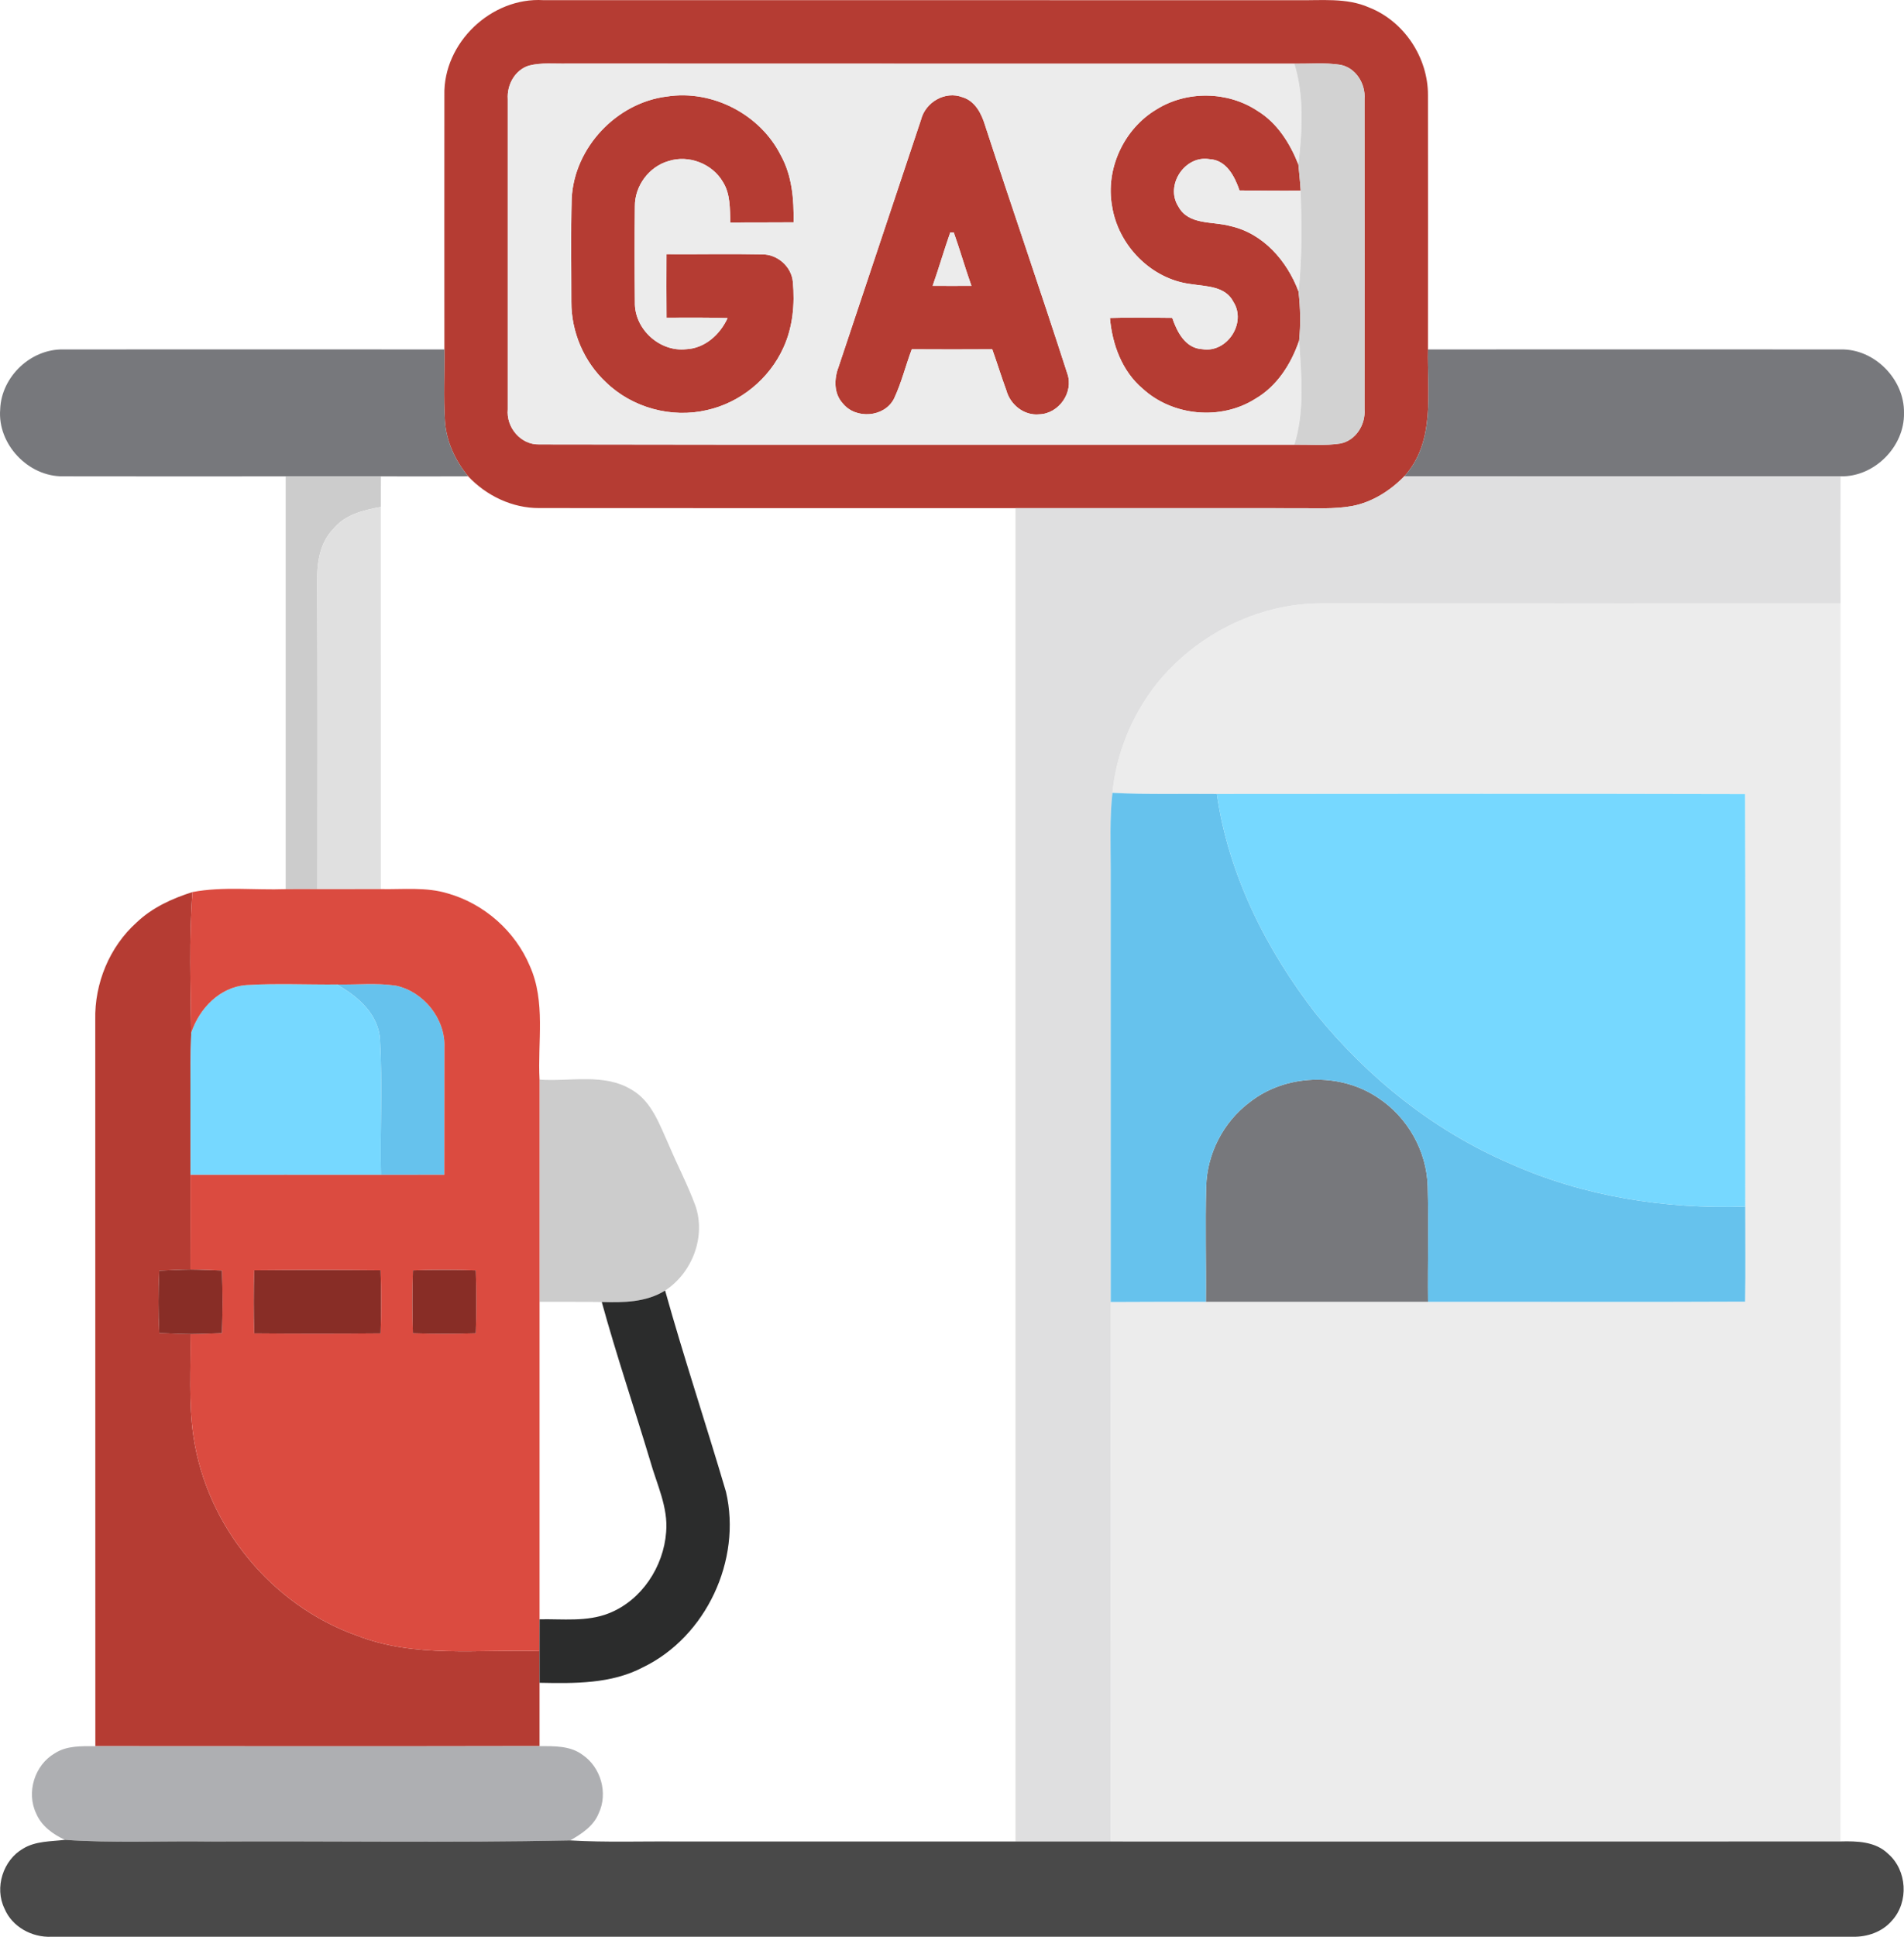
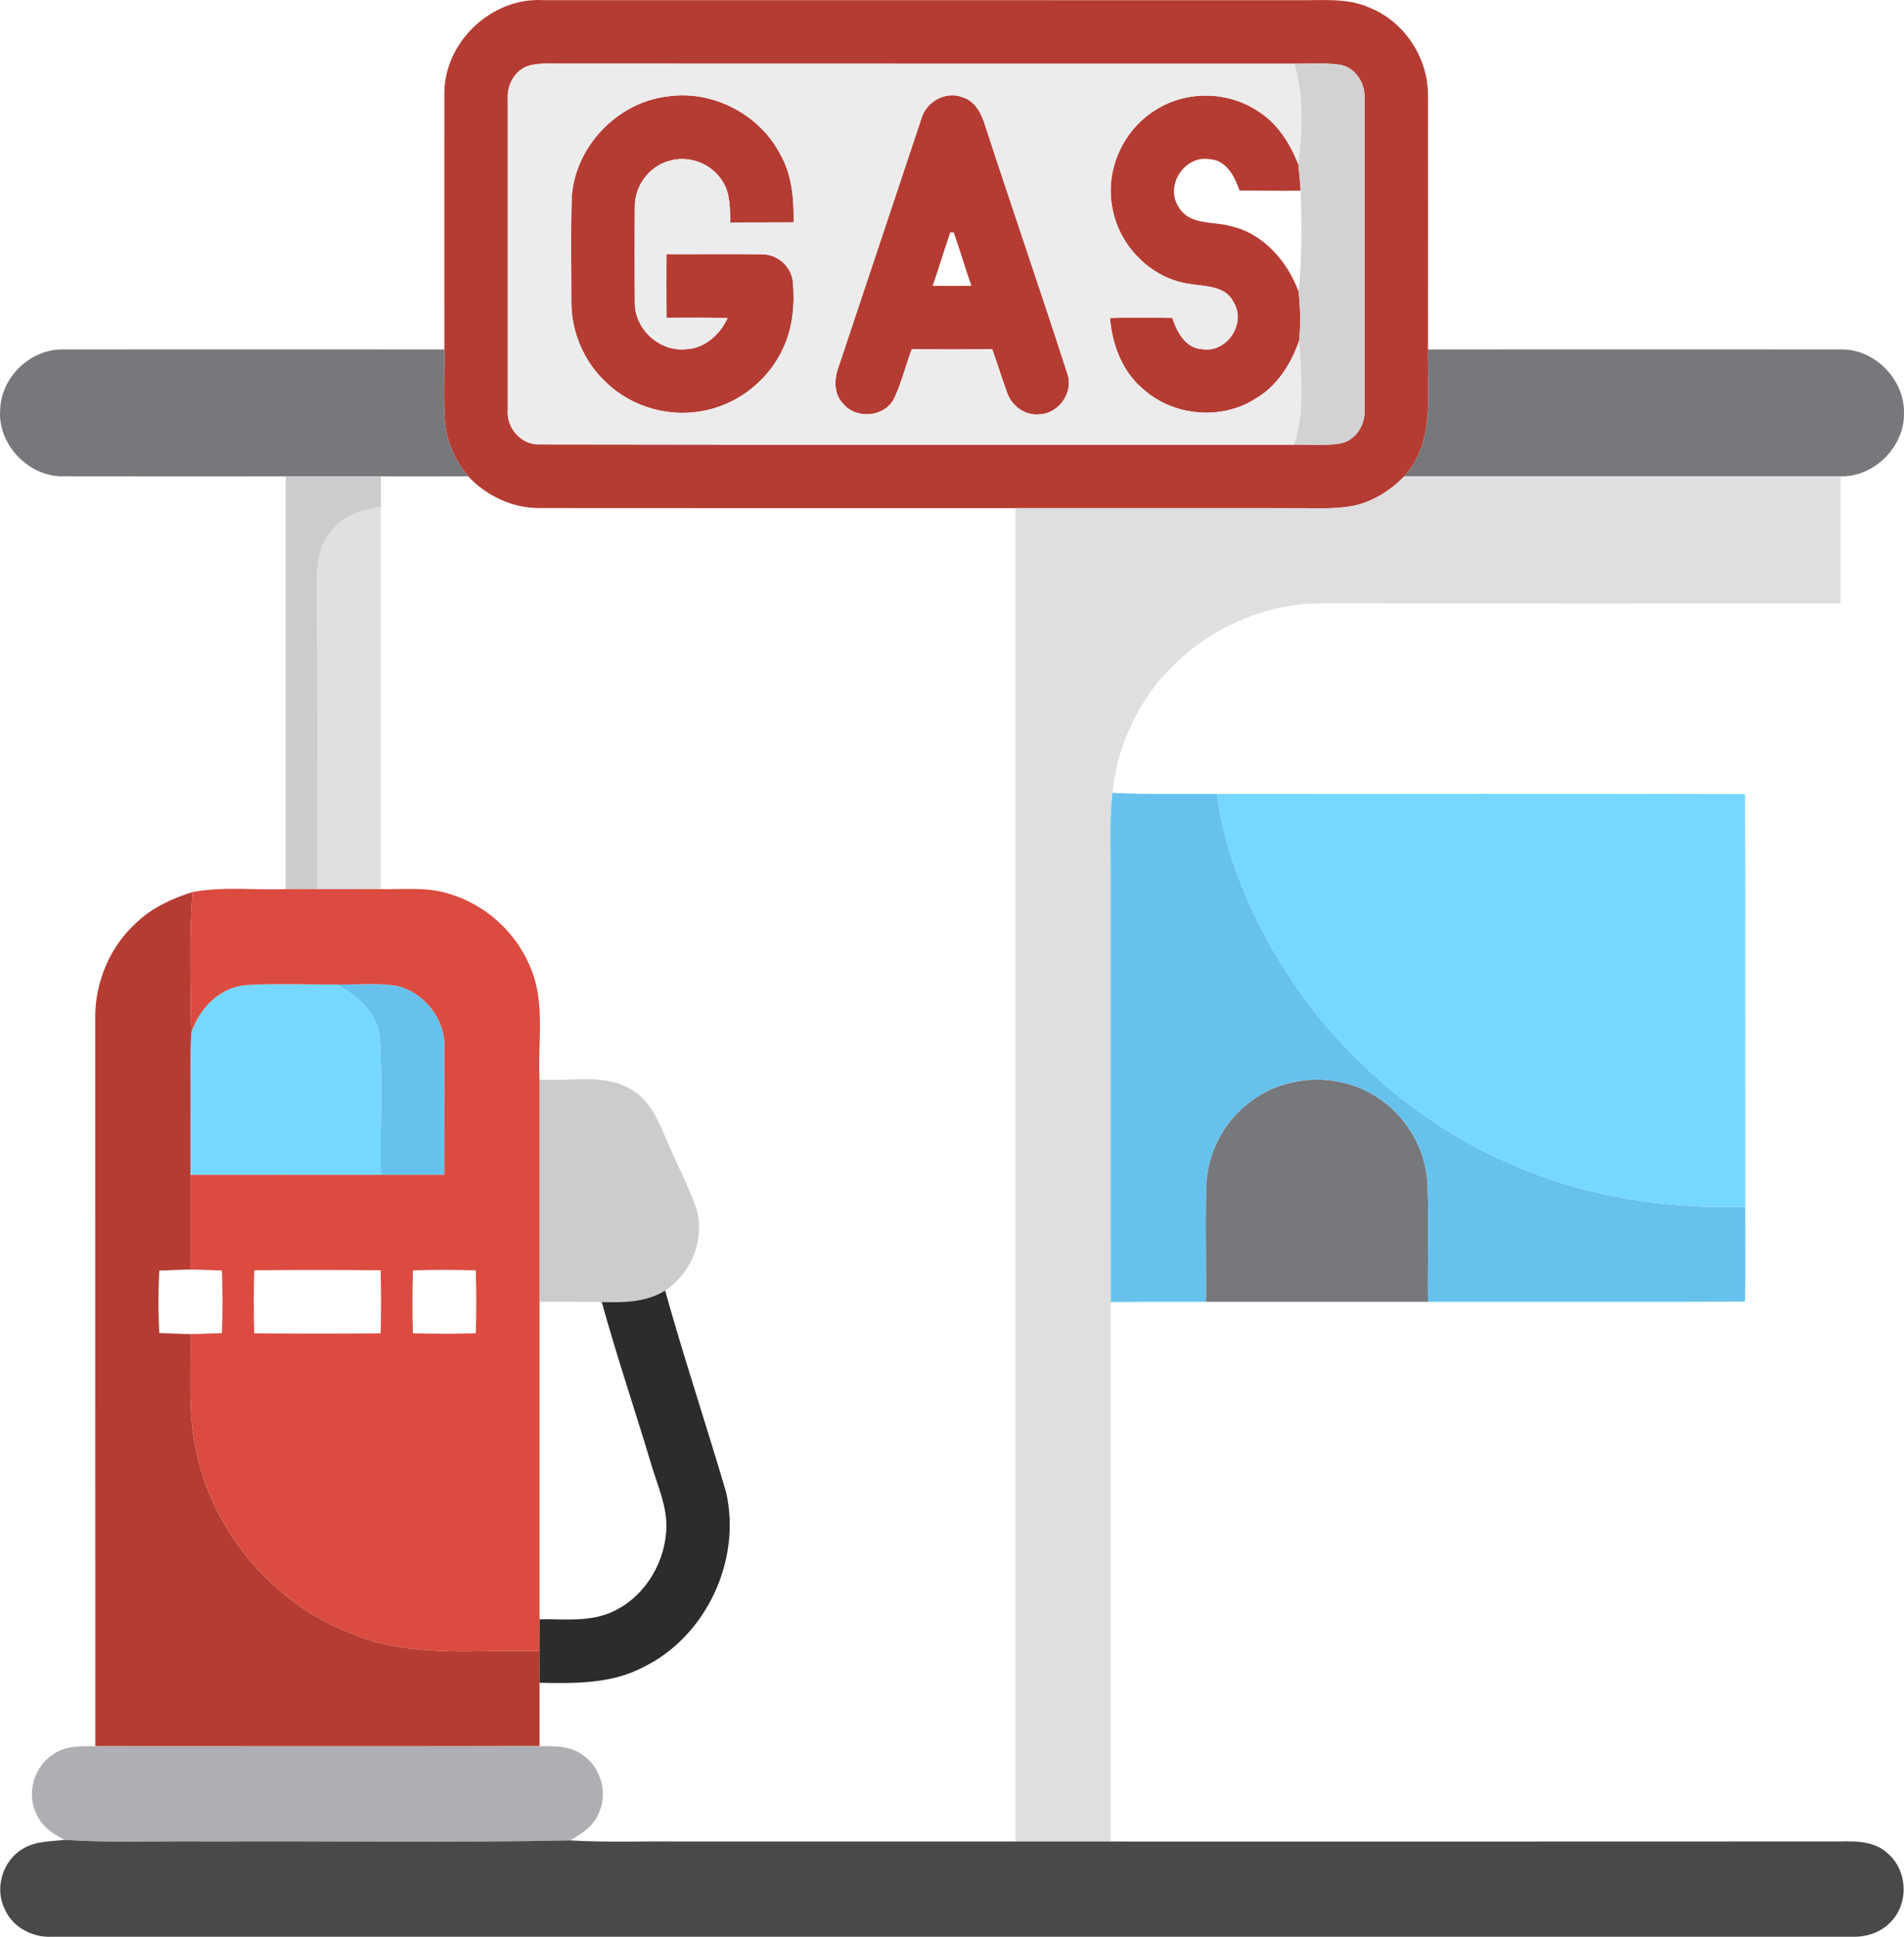
<svg xmlns="http://www.w3.org/2000/svg" width="640.057" height="650.746" viewBox="0 0 480.043 488.06">
  <g fill="#b53c33">
    <path d="M112.04 23.988c-.31-13.19 11.83-24.74 24.97-23.95 63.34.02 126.68 0 190.02.01 6.07.11 12.44-.69 18.16 1.84 8.83 3.47 14.88 12.65 14.83 22.1.03 21.36.01 42.72 0 64.07-.22 10.8 1.97 23.21-5.97 31.98-3.6 3.67-8.15 6.55-13.25 7.5-4.54.8-9.18.48-13.77.52-23.67-.03-47.33 0-71-.01-40.03-.01-80.06.03-120.09-.02-6.78.03-13.3-3.1-17.91-8-3.25-3.95-5.52-8.81-5.85-13.95-.41-6-.07-12.01-.14-18.02-.01-21.35-.02-42.71 0-64.07m21.34-7.46c-3.55 1.09-5.6 4.85-5.35 8.44 0 26.05-.01 52.11 0 78.17-.45 4.54 3.26 8.99 7.93 8.85 63.46.13 126.92.03 190.38.06 3.85-.05 7.74.3 11.56-.28 3.94-.75 6.42-4.78 6.12-8.64.02-26.05.02-52.11 0-78.16.3-3.86-2.18-7.91-6.12-8.64-3.83-.58-7.71-.23-11.56-.27-61.1-.03-122.2.02-183.3-.03-3.22.08-6.51-.31-9.66.5z" />
    <path d="M144.14 49.988c.64-12.81 11.33-24.12 24.03-25.67 11.44-1.76 23.47 4.48 28.68 14.8 2.86 5.15 3.34 11.14 3.23 16.91-5.31.05-10.62.01-15.93.04-.16-3.45.04-7.19-1.9-10.23-2.67-4.6-8.63-6.89-13.7-5.25-4.93 1.41-8.53 6.27-8.48 11.4-.09 8.04-.08 16.09 0 24.13-.18 6.74 6.2 12.61 12.9 11.88 4.75-.21 8.55-3.69 10.47-7.84-5.13-.16-10.26-.12-15.39-.1-.04-5.34-.04-10.67-.01-16.01 8.02.06 16.05-.12 24.07.05 3.86-.07 7.45 3.06 7.79 6.93.52 5.6-.01 11.44-2.39 16.6-3.54 7.83-10.85 13.84-19.25 15.71-8.97 2.11-18.88-.59-25.49-7.02-5.54-5.15-8.73-12.65-8.72-20.2.01-8.71-.16-17.43.09-26.13zM232.21 30.168c1.11-4.42 6.1-7.35 10.45-5.67 3.23.96 4.83 4.19 5.73 7.18 6.81 20.85 13.98 41.59 20.71 62.47 1.66 4.7-2.11 10.11-7.08 10.26-3.81.39-7.31-2.42-8.29-6.02-1.26-3.43-2.33-6.93-3.56-10.37-6.76.04-13.52.04-20.29 0-1.55 4.12-2.59 8.44-4.47 12.43-2.4 4.74-9.66 5.28-12.93 1.2-2.31-2.52-2.2-6.2-1.05-9.21 6.96-20.75 13.83-41.52 20.78-62.27m7.38 28.39c-1.57 4.46-2.88 9.01-4.45 13.47 3.26.02 6.52.02 9.78 0-1.58-4.45-2.87-8.99-4.45-13.44-.22-.01-.66-.02-.88-.03zM291.57 27.578c7.65-4.79 17.98-4.62 25.49.37 4.98 3.05 8.18 8.17 10.29 13.49.21 2.2.45 4.4.58 6.61-5.14.05-10.28-.01-15.42-.06-1.22-3.53-3.31-7.68-7.58-7.88-6.24-1.05-11.26 6.63-7.83 11.94 2.57 4.77 8.68 3.66 13.11 4.92 8.27 1.83 14.31 8.79 17.18 16.48.47 4.12.56 8.27.15 12.39-2.02 5.89-5.56 11.49-11.06 14.67-8.68 5.5-20.8 4.36-28.37-2.55-5.23-4.42-7.69-11.15-8.27-17.82 5.24-.18 10.47-.09 15.71-.03 1.21 3.53 3.31 7.68 7.58 7.88 6.24 1.03 11.23-6.62 7.83-11.93-2.01-3.99-6.91-3.87-10.7-4.47-10.01-1.22-18.33-9.73-19.88-19.61-1.71-9.42 2.98-19.52 11.19-24.4zM34.44 232.458c3.93-3.76 8.96-6.04 14.09-7.67-.91 11.79-.46 23.63-.32 35.45-.39 11.93-.08 23.88-.18 35.82 0 7.95.01 15.91-.02 23.86-2.62.02-5.24.17-7.86.27-.27 5.24-.27 10.48 0 15.72 2.62.1 5.24.25 7.86.27.17 8.67-.52 17.4.8 26.01 3.37 22.46 19.7 42.32 41.1 49.95 14.7 5.76 30.72 3.44 46.11 3.93 0 2.66.01 5.32.01 7.98.01 5.32-.01 10.63 0 15.96-37.33.08-74.66.04-111.99.02-.03-61.01.01-122.02-.02-183.03-.21-9.17 3.57-18.39 10.42-24.54z" />
  </g>
  <g fill="#ececec">
    <path d="M133.38 16.528c3.15-.81 6.44-.42 9.66-.5 61.1.05 122.2 0 183.3.03 2.52 8.23 2 16.94 1.01 25.38-2.11-5.32-5.31-10.44-10.29-13.49-7.51-4.99-17.84-5.16-25.49-.37-8.21 4.88-12.9 14.98-11.19 24.4 1.55 9.88 9.87 18.39 19.88 19.61 3.79.6 8.69.48 10.7 4.47 3.4 5.31-1.59 12.96-7.83 11.93-4.27-.2-6.37-4.35-7.58-7.88-5.24-.06-10.47-.15-15.71.03.58 6.67 3.04 13.4 8.27 17.82 7.57 6.91 19.69 8.05 28.37 2.55 5.5-3.18 9.04-8.78 11.06-14.67.57 8.73 1.45 17.7-1.2 26.21-63.46-.03-126.92.07-190.38-.06-4.67.14-8.38-4.31-7.93-8.85-.01-26.06 0-52.12 0-78.17-.25-3.59 1.8-7.35 5.35-8.44m10.76 33.46c-.25 8.7-.08 17.42-.09 26.13-.01 7.55 3.18 15.05 8.72 20.2 6.61 6.43 16.52 9.13 25.49 7.02 8.4-1.87 15.71-7.88 19.25-15.71 2.38-5.16 2.91-11 2.39-16.6-.34-3.87-3.93-7-7.79-6.93-8.02-.17-16.05.01-24.07-.05-.03 5.34-.03 10.67.01 16.01 5.13-.02 10.26-.06 15.39.1-1.92 4.15-5.72 7.63-10.47 7.84-6.7.73-13.08-5.14-12.9-11.88-.08-8.04-.09-16.09 0-24.13-.05-5.13 3.55-9.99 8.48-11.4 5.07-1.64 11.03.65 13.7 5.25 1.94 3.04 1.74 6.78 1.9 10.23 5.31-.03 10.62.01 15.93-.04.11-5.77-.37-11.76-3.23-16.91-5.21-10.32-17.24-16.56-28.68-14.8-12.7 1.55-23.39 12.86-24.03 25.67m88.07-19.82c-6.95 20.75-13.82 41.52-20.78 62.27-1.15 3.01-1.26 6.69 1.05 9.21 3.27 4.08 10.53 3.54 12.93-1.2 1.88-3.99 2.92-8.31 4.47-12.43 6.77.04 13.53.04 20.29 0 1.23 3.44 2.3 6.94 3.56 10.37.98 3.6 4.48 6.41 8.29 6.02 4.97-.15 8.74-5.56 7.08-10.26-6.73-20.88-13.9-41.62-20.71-62.47-.9-2.99-2.5-6.22-5.73-7.18-4.35-1.68-9.34 1.25-10.45 5.67z" />
-     <path d="M297.1 52.048c-3.43-5.31 1.59-12.99 7.83-11.94 4.27.2 6.36 4.35 7.58 7.88 5.14.05 10.28.11 15.42.06.26 8.47.4 16.97-.54 25.4-2.87-7.69-8.91-14.65-17.18-16.48-4.43-1.26-10.54-.15-13.11-4.92zM239.59 58.558c.22.01.66.02.88.03 1.58 4.45 2.87 8.99 4.45 13.44-3.26.02-6.52.02-9.78 0 1.57-4.46 2.88-9.01 4.45-13.47zM291.47 172.488c9.96-12.45 25.51-20.42 41.53-20.46 43.68.03 87.36.02 131.04.01-.02 104-.01 207.99-.01 311.99-61.33.05-122.67.01-184.01.02.01-45.32.02-90.64.02-135.96 7.99-.06 15.99-.04 23.99-.04h56c26.65-.04 53.3.08 79.95-.05.14-7.98.02-15.97.04-23.95-.03-34.65.09-69.3-.05-103.94-44.39-.12-88.78-.06-133.17-.03-8.78-.1-17.56.18-26.33-.3.97-9.92 4.88-19.45 11-27.29z" />
  </g>
  <path fill="#d2d2d2" d="M326.34 16.058c3.85.04 7.73-.31 11.56.27 3.94.73 6.42 4.78 6.12 8.64.02 26.05.02 52.11 0 78.16.3 3.86-2.18 7.89-6.12 8.64-3.82.58-7.71.23-11.56.28 2.65-8.51 1.77-17.48 1.2-26.21.41-4.12.32-8.27-.15-12.39.94-8.43.8-16.93.54-25.4-.13-2.21-.37-4.41-.58-6.61.99-8.44 1.51-17.15-1.01-25.38z" />
  <g fill="#77787c">
    <path d="M.05 103.108c.31-8.19 7.71-15.22 15.92-15.05 32.02-.02 64.05-.02 96.07 0 .07 6.01-.27 12.02.14 18.02.33 5.14 2.6 10 5.85 13.95-7.33.04-14.66.02-21.99.01-8 .01-16.01-.01-24.01 0-18.7.01-37.4.03-56.1-.01-8.8.14-16.63-8.11-15.88-16.92zM360.02 88.058c34.69-.02 69.38-.02 104.07 0 8.51-.19 16.09 7.52 15.95 15.99.18 8.5-7.48 16.19-15.99 15.98-36.67.04-73.34.01-110 .01 7.94-8.77 5.75-21.18 5.97-31.98zM314.9 277.888c9.12-7.28 22.88-7.76 32.54-1.25 7.44 4.87 12.29 13.42 12.51 22.33.27 9.69-.02 19.39.08 29.08h-56c.1-9.69-.2-19.38.08-29.06.21-8.2 4.26-16.13 10.79-21.1z" />
  </g>
  <g fill="#ccc">
    <path d="M72.03 120.038c8-.01 16.01.01 24.01 0-.02 2.57-.02 5.14-.02 7.71-4.31.78-8.94 1.88-11.88 5.41-3.36 3.37-4.22 8.27-4.17 12.84.12 26.02.05 52.04.05 78.06-2.67-.01-5.33-.02-7.99 0v-104.02zM136.03 272.048c7.75.57 16.36-1.73 23.35 2.63 5.03 2.99 6.93 8.79 9.23 13.81 2.18 5.14 4.78 10.1 6.72 15.34 2.69 7.82-.79 16.9-7.64 21.38-4.77 2.98-10.53 3.05-15.97 2.89-5.23-.08-10.46-.04-15.69-.05v-56z" />
  </g>
  <path fill="#dfdfe0" d="M340.8 127.538c5.1-.95 9.65-3.83 13.25-7.5 36.66 0 73.33.03 110-.01-.04 10.67-.02 21.34-.01 32.01-43.68.01-87.36.02-131.04-.01-16.02.04-31.57 8.01-41.53 20.46-6.12 7.84-10.03 17.37-11 27.29-.72 6.4-.44 12.85-.44 19.27 0 36.34-.01 72.69.01 109.04 0 45.32-.01 90.64-.02 135.96h-23.99v-336c23.67.01 47.33-.02 71 .01 4.59-.04 9.23.28 13.77-.52z" />
  <path fill="#e0e0e0" d="M84.14 133.158c2.94-3.53 7.57-4.63 11.88-5.41.02 32.1.01 64.2.01 96.3-5.34 0-10.68-.01-16.01.01 0-26.02.07-52.04-.05-78.06-.05-4.57.81-9.47 4.17-12.84z" />
  <g fill="#66c2ed">
    <path d="M280.03 219.048c0-6.42-.28-12.87.44-19.27 8.77.48 17.55.2 26.33.3 2.9 20.3 12.43 39.2 24.9 55.3 13.13 16.22 29.91 29.65 49.16 37.89 18.51 8.27 38.98 11.45 59.16 10.78-.02 7.98.1 15.97-.04 23.95-26.65.13-53.3.01-79.95.05-.1-9.69.19-19.39-.08-29.08-.22-8.91-5.07-17.46-12.51-22.33-9.66-6.51-23.42-6.03-32.54 1.25-6.53 4.97-10.58 12.9-10.79 21.1-.28 9.68.02 19.37-.08 29.06-8 0-16-.02-23.99.04-.02-36.35-.01-72.7-.01-109.04zM84.89 248.078c4.98.11 10-.44 14.94.3 7.01 1.52 12.5 8.37 12.22 15.59 0 10.69-.02 21.38-.03 32.07-5.33.01-10.66.02-15.98.02-.23-11.32.4-22.66-.23-33.96-.31-6.49-5.62-11.09-10.92-14.02z" />
  </g>
  <g fill="#76d8ff">
    <path d="M306.8 200.078c44.39-.03 88.78-.09 133.17.03.14 34.64.02 69.29.05 103.94-20.18.67-40.65-2.51-59.16-10.78-19.25-8.24-36.03-21.67-49.16-37.89-12.47-16.1-22-35-24.9-55.3zM48.21 260.238c2.04-6.11 7.18-11.49 13.86-12.01 7.59-.46 15.22-.09 22.82-.15 5.3 2.93 10.61 7.53 10.92 14.02.63 11.3 0 22.64.23 33.96-16.01-.02-32.01-.01-48.01 0 .1-11.94-.21-23.89.18-35.82z" />
  </g>
  <path fill="#db4b40" d="M48.53 224.788c7.74-1.46 15.68-.45 23.5-.73 2.66-.02 5.32-.01 7.99 0 5.33-.02 10.67-.01 16.01-.01 5.64.11 11.43-.58 16.91 1.1 9.17 2.62 16.98 9.52 20.66 18.32 4.02 8.99 1.92 19.07 2.43 28.58v136c0 2.67-.01 5.35-.01 8.02-15.39-.49-31.41 1.83-46.11-3.93-21.4-7.63-37.73-27.49-41.1-49.95-1.32-8.61-.63-17.34-.8-26.01 2.65-.02 5.29-.16 7.94-.24.2-5.26.2-10.52 0-15.78-2.65-.09-5.29-.22-7.94-.24.03-7.95.02-15.91.02-23.86 16-.01 32-.02 48.01 0 5.32 0 10.65-.01 15.98-.02.01-10.69.03-21.38.03-32.07.28-7.22-5.21-14.07-12.22-15.59-4.94-.74-9.96-.19-14.94-.3-7.6.06-15.23-.31-22.82.15-6.68.52-11.82 5.9-13.86 12.01-.14-11.82-.59-23.66.32-35.45m15.57 95.31c-.16 5.3-.16 10.6 0 15.9 10.62.1 21.24.1 31.86 0 .16-5.3.16-10.6 0-15.9-10.62-.1-21.24-.1-31.86 0m40.01.02c-.17 5.28-.17 10.57-.01 15.85 5.29.17 10.57.17 15.86.01.16-5.29.16-10.57 0-15.86-5.28-.16-10.57-.16-15.85 0z" />
  <g fill="#882d26">
-     <path d="M40.15 320.188c2.62-.1 5.24-.25 7.86-.27 2.65.02 5.29.15 7.94.24.2 5.26.2 10.52 0 15.78-2.65.08-5.29.22-7.94.24-2.62-.02-5.24-.17-7.86-.27-.27-5.24-.27-10.48 0-15.72zM64.1 320.098c10.62-.1 21.24-.1 31.86 0 .16 5.3.16 10.6 0 15.9-10.62.1-21.24.1-31.86 0-.16-5.3-.16-10.6 0-15.9zM104.11 320.118c5.28-.16 10.57-.16 15.85 0 .16 5.29.16 10.57 0 15.86-5.29.16-10.57.16-15.86-.01-.16-5.28-.16-10.57.01-15.85z" />
-   </g>
+     </g>
  <path fill="#2b2c2c" d="M151.72 328.098c5.44.16 11.2.09 15.97-2.89 4.76 17.01 10.36 33.78 15.35 50.73 4.01 17.16-5.01 36.53-20.94 44.21-8.01 4.22-17.27 4.07-26.07 3.9 0-2.66-.01-5.32-.01-7.98 0-2.67.01-5.35.01-8.02 5.82-.12 11.92.69 17.47-1.51 8.26-3.25 13.81-11.74 14.45-20.46.55-6.29-2.39-12.1-4.04-18.01-4.01-13.34-8.49-26.54-12.19-39.97z" />
  <path fill="#aeafb2" d="M13.81 441.818c3.03-1.97 6.77-1.8 10.23-1.79 37.33.02 74.66.06 111.99-.02 3.67.01 7.73-.13 10.83 2.19 4.64 3.14 6.5 9.69 4.07 14.77-1.29 3.21-4.3 5.15-7.17 6.8-30.23.63-60.49.11-90.73.28-12.22-.18-24.47.43-36.67-.42-3-1.4-5.89-3.46-7.22-6.61-2.57-5.3-.43-12.25 4.67-15.2z" />
  <path fill="#494949" d="M16.36 463.628c12.2.85 24.45.24 36.67.42 30.24-.17 60.5.35 90.73-.28 9.08.54 18.18.18 27.27.28 28.34 0 56.67-.01 85 0h23.99c61.34-.01 122.68.03 184.01-.02 4.14-.11 8.79 0 11.96 3.07 4.86 4.16 5.33 12.2.99 16.91-2.43 2.83-6.21 4.12-9.88 4.04H12.95c-4.88.21-9.91-2.49-11.82-7.11-2.57-5.26-.37-12.2 4.69-15.1 3.16-1.93 6.99-1.79 10.54-2.21z" />
</svg>